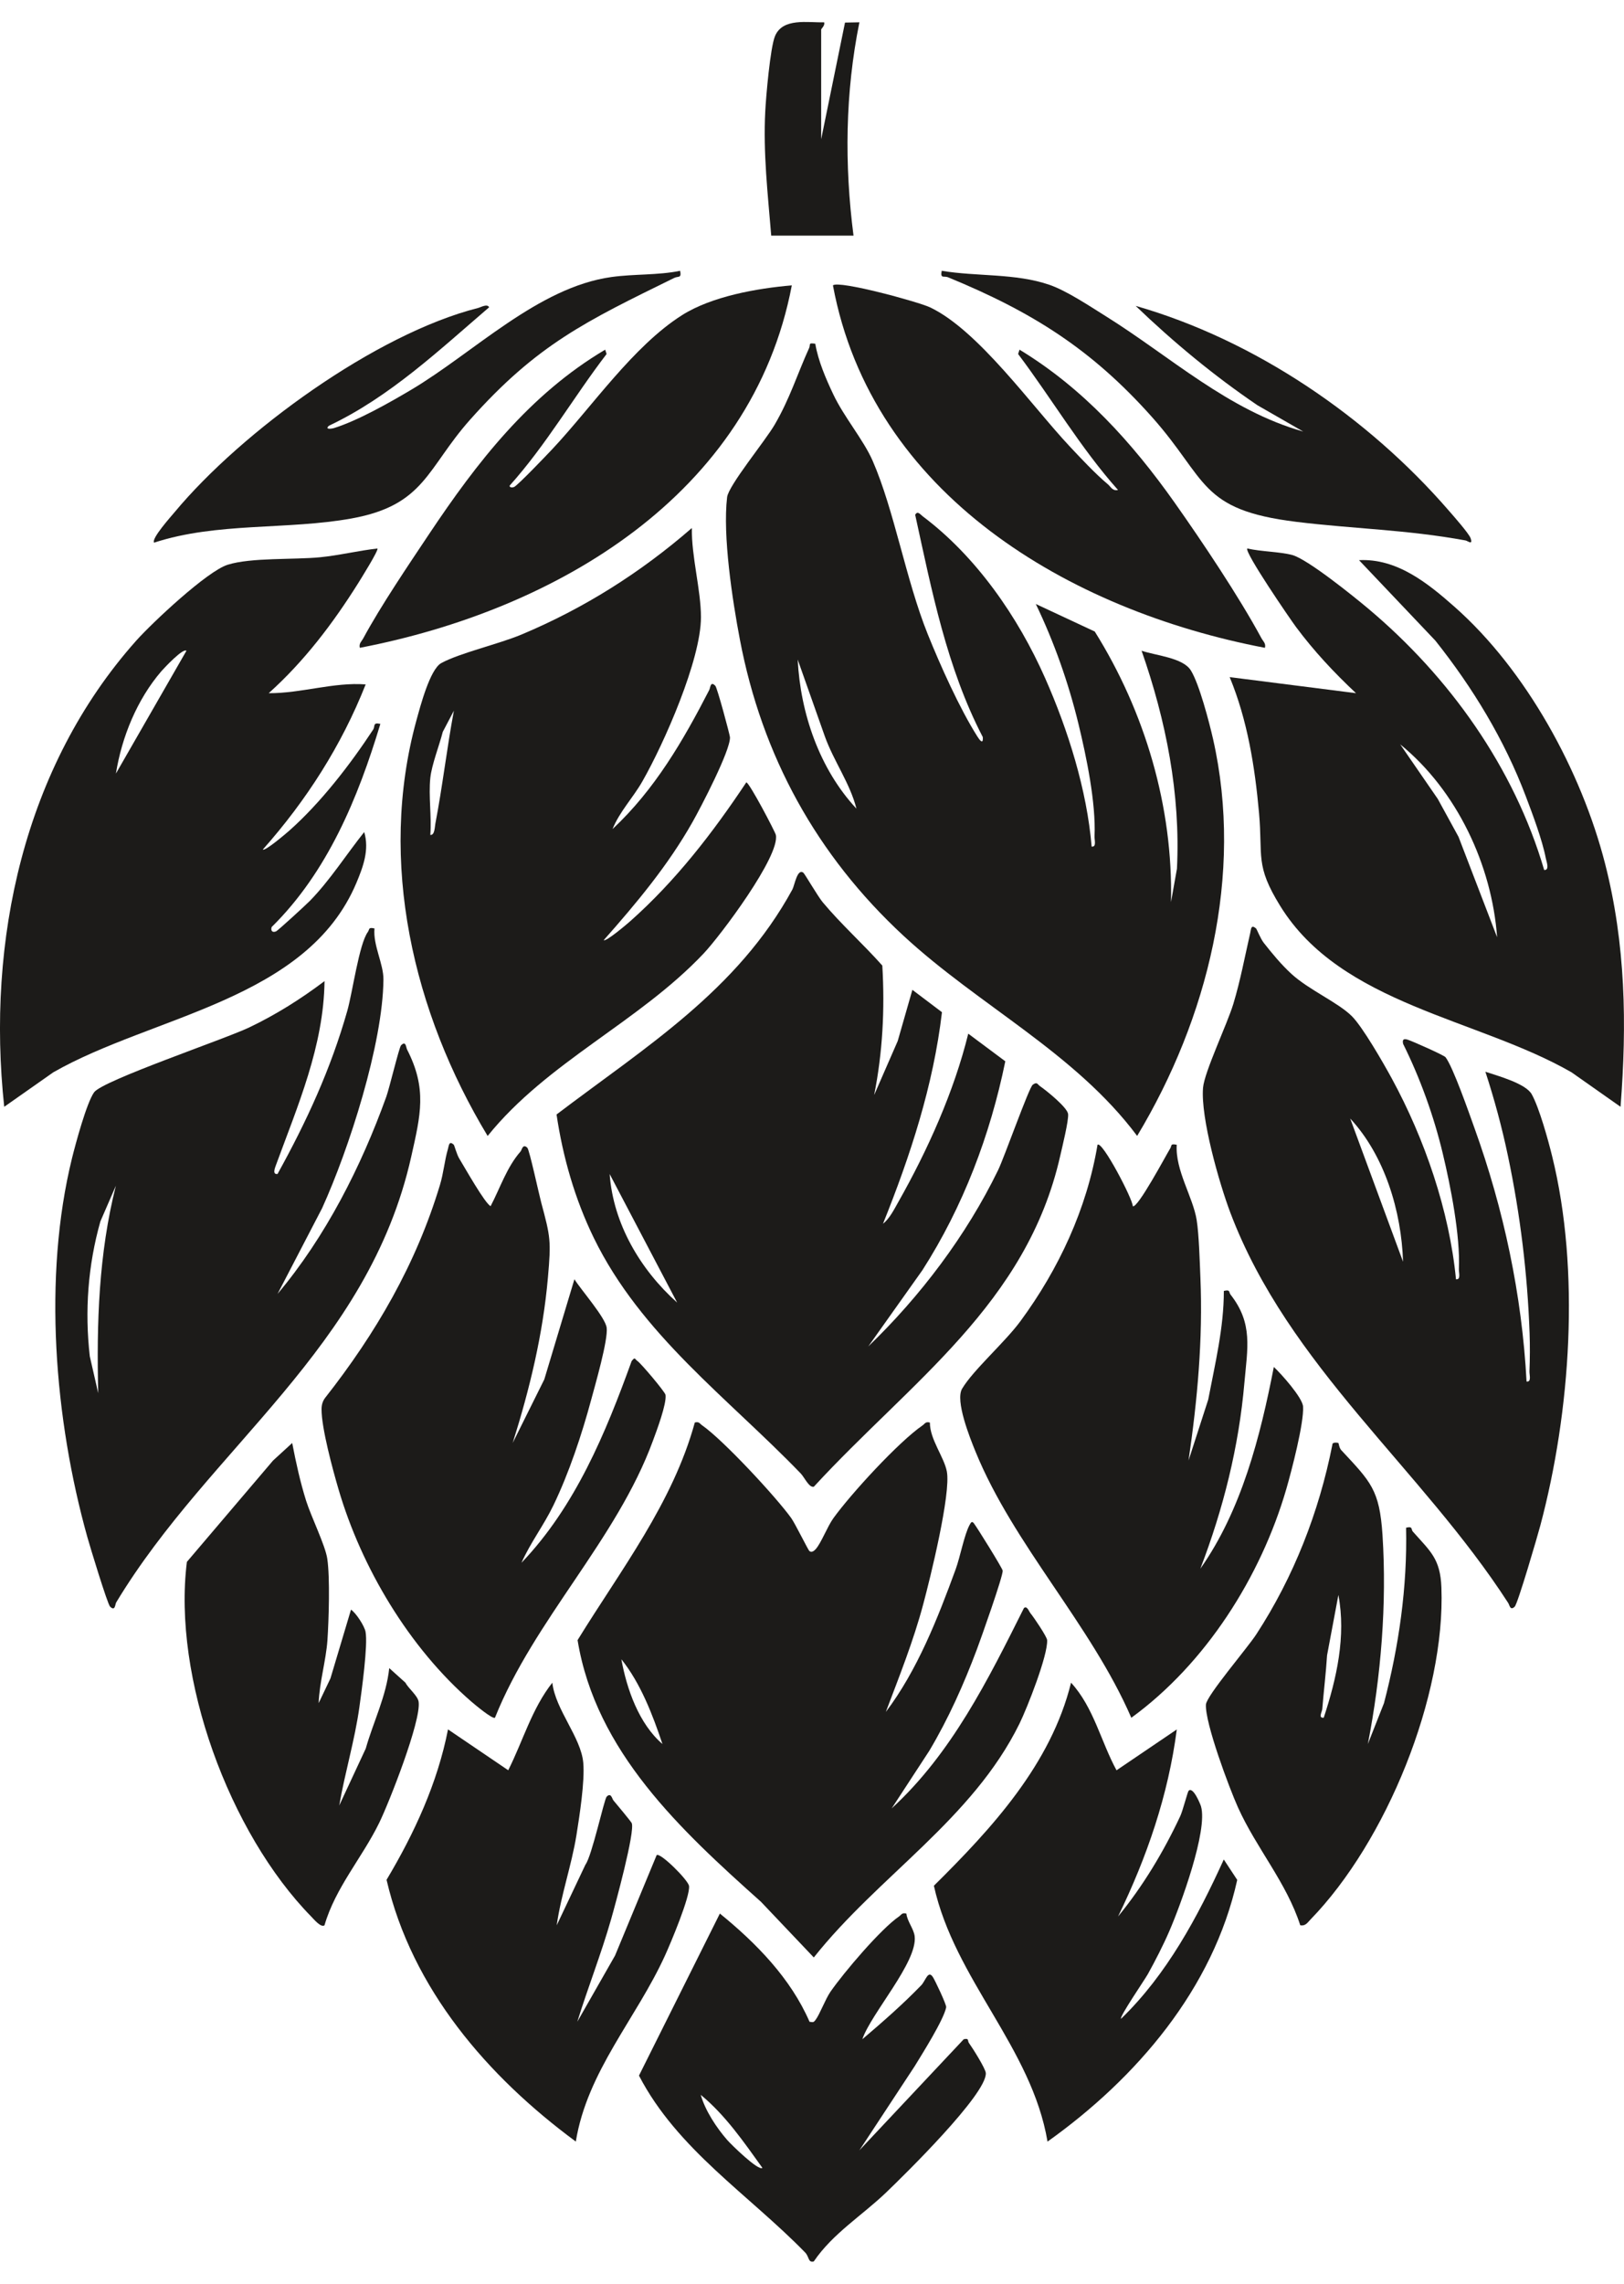
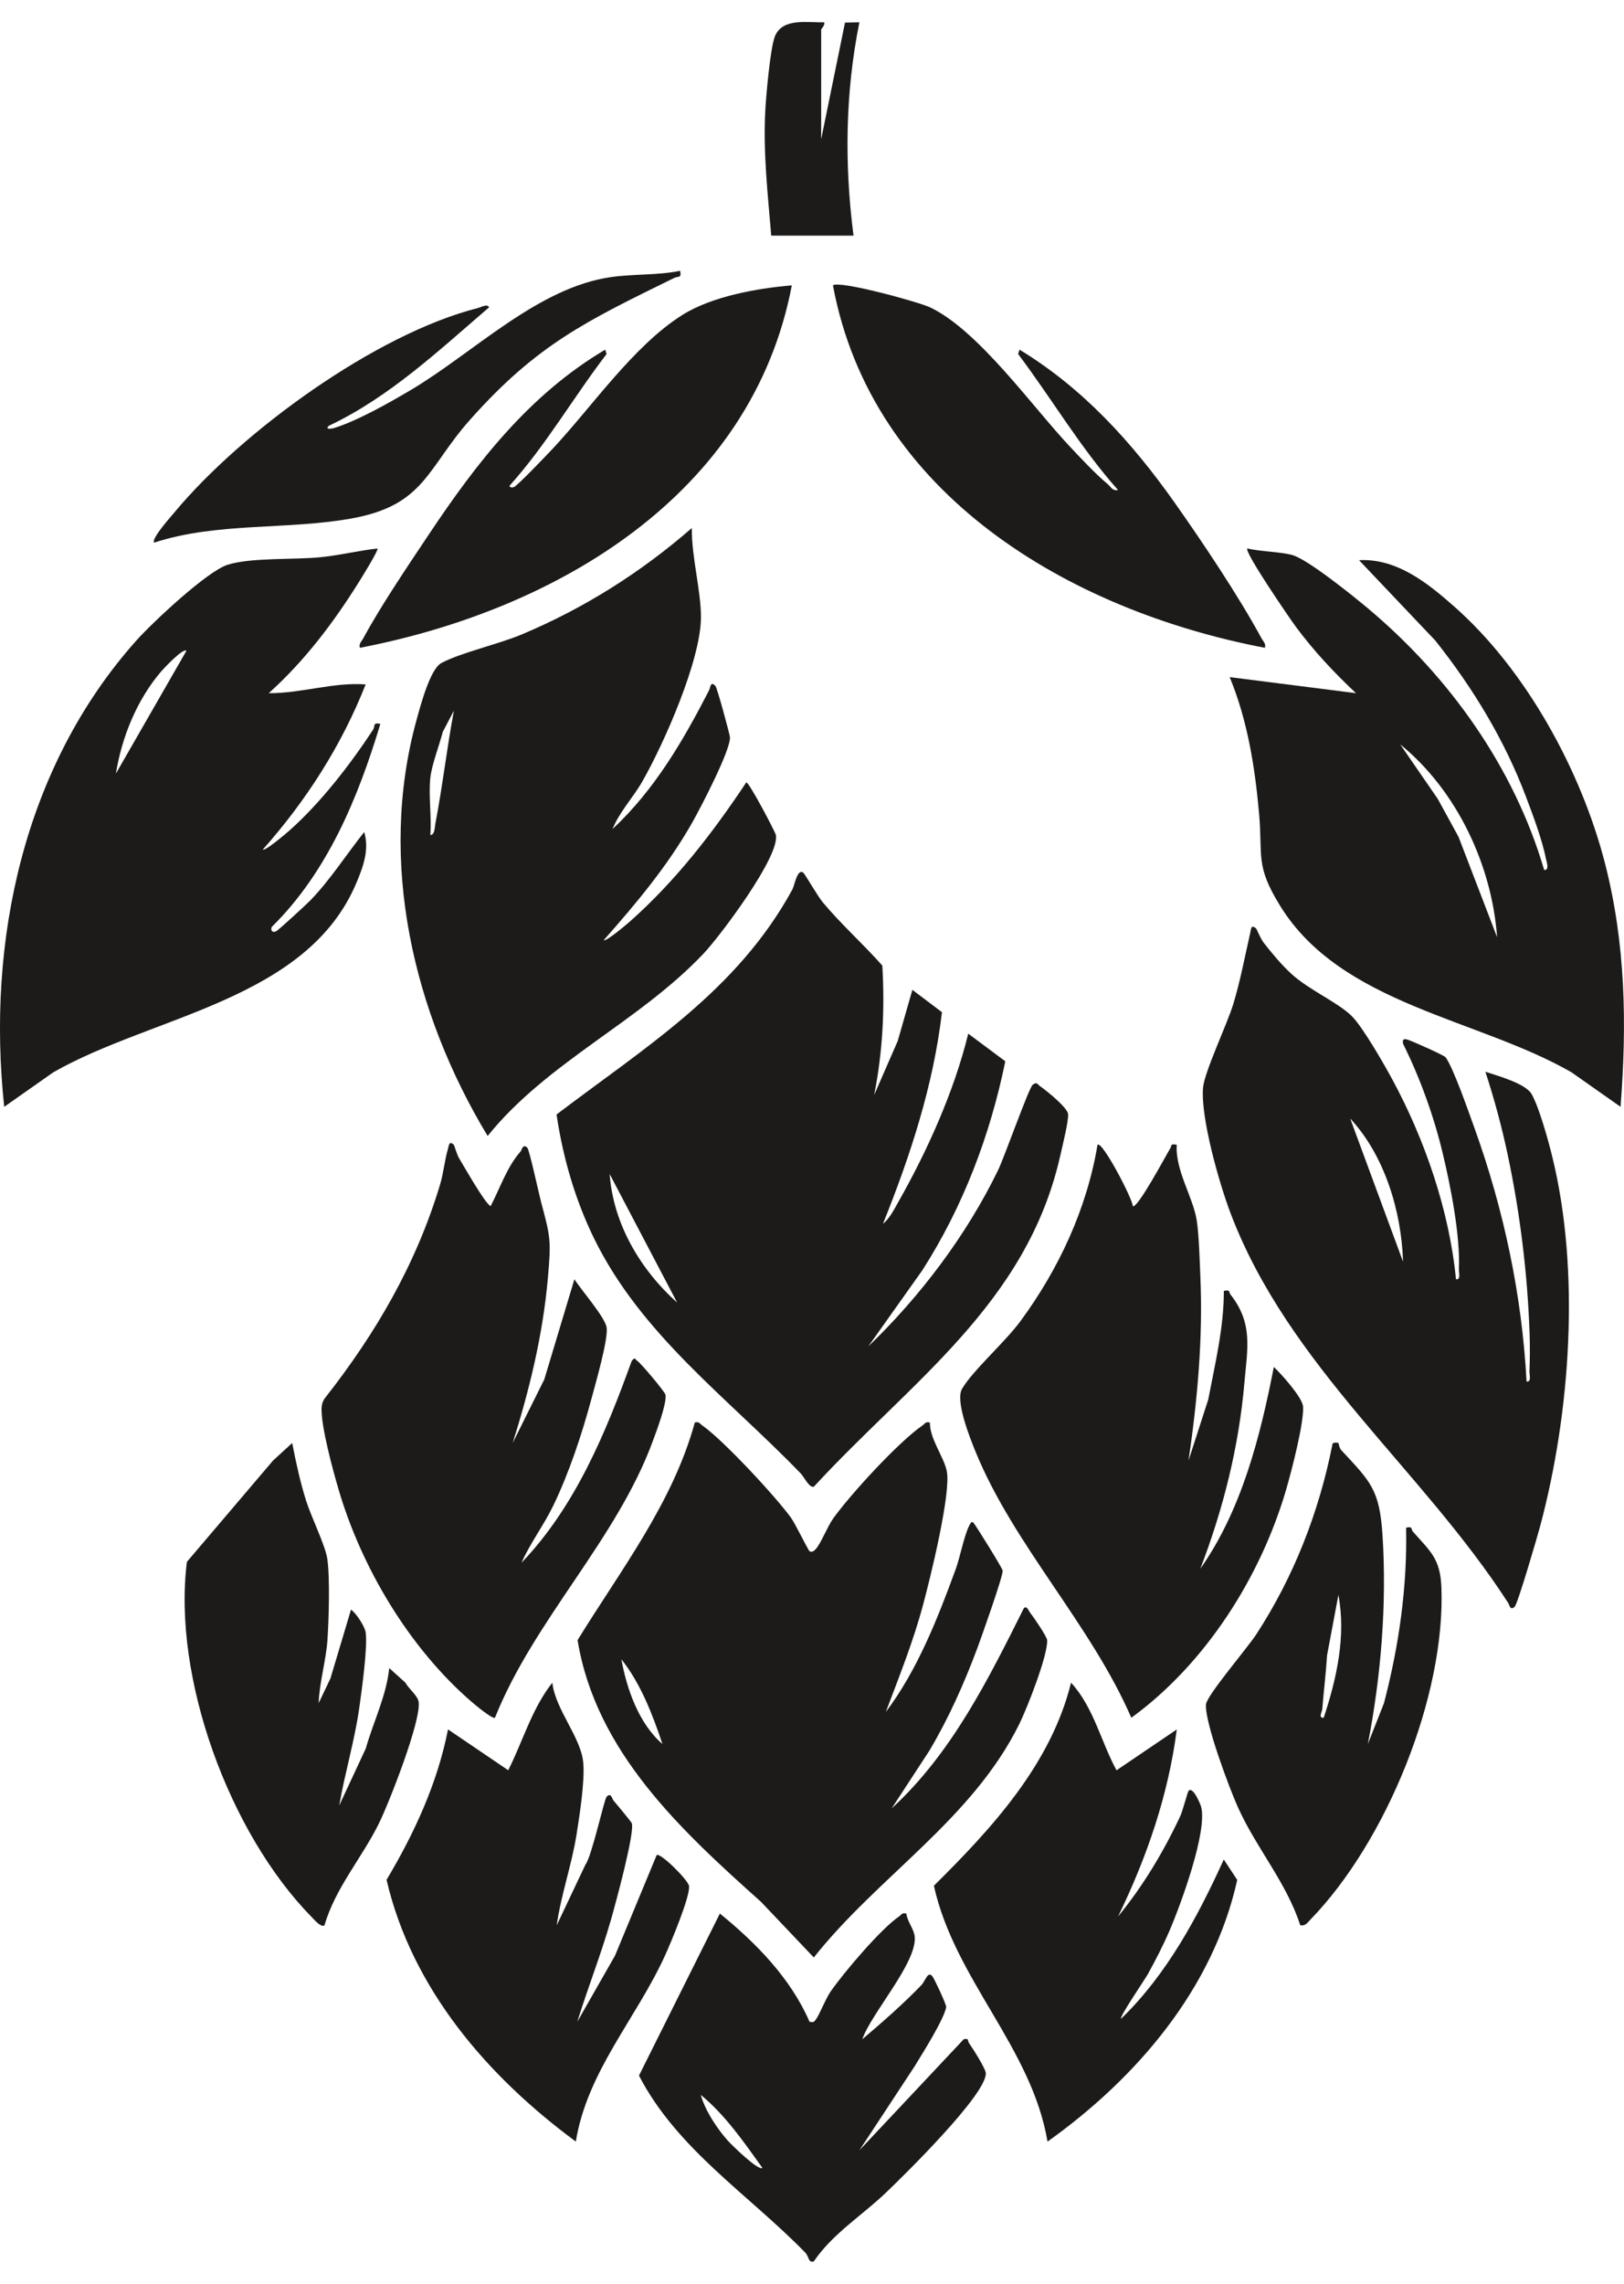
<svg xmlns="http://www.w3.org/2000/svg" fill="none" viewBox="0 0 37 52" height="52" width="37">
  <g clip-path="url(#clip0_1115_2906)">
-     <path fill="#1C1B19" d="M18.575 7.829C18.642 8.221 18.817 8.626 18.987 8.984C19.232 9.5 19.674 10.017 19.881 10.491C20.374 11.619 20.637 13.196 21.135 14.436C21.421 15.146 21.863 16.133 22.268 16.771C22.311 16.839 22.406 16.976 22.391 16.783C21.571 15.207 21.228 13.444 20.851 11.723C20.905 11.621 20.968 11.715 21.021 11.755C22.241 12.67 23.195 14.048 23.81 15.438C24.334 16.62 24.764 17.991 24.871 19.277C24.988 19.292 24.933 19.126 24.937 19.045C24.971 18.281 24.753 17.234 24.57 16.48C24.342 15.543 24.016 14.619 23.599 13.753L24.942 14.38C26.086 16.208 26.728 18.371 26.679 20.541L26.815 19.779C26.898 18.079 26.567 16.412 26.009 14.817C26.324 14.927 26.95 14.973 27.131 15.265C27.323 15.573 27.55 16.445 27.637 16.826C28.338 19.918 27.515 23.194 25.908 25.865C24.493 23.971 22.3 22.896 20.584 21.307C18.607 19.477 17.361 17.212 16.857 14.563C16.687 13.672 16.462 12.198 16.566 11.321C16.598 11.054 17.436 10.038 17.65 9.669C17.998 9.071 18.162 8.525 18.436 7.921C18.471 7.842 18.404 7.801 18.576 7.827L18.575 7.829ZM19.512 18.412C19.368 17.838 18.993 17.328 18.792 16.766L18.174 15.018C18.236 16.243 18.671 17.511 19.512 18.413V18.412Z" />
    <path fill="#1C1B19" d="M18.307 19.877C18.337 19.902 18.635 20.413 18.743 20.543C19.166 21.05 19.664 21.493 20.102 21.986C20.161 22.978 20.11 23.962 19.916 24.934L20.453 23.704L20.787 22.539L21.461 23.048C21.265 24.717 20.741 26.314 20.118 27.864C20.262 27.756 20.374 27.534 20.463 27.376C21.132 26.197 21.737 24.852 22.06 23.537L22.904 24.166C22.56 25.847 21.942 27.476 21.015 28.923L19.782 30.659C20.97 29.515 22.017 28.131 22.74 26.644C22.881 26.354 23.444 24.762 23.529 24.7C23.632 24.625 23.632 24.689 23.699 24.735C23.839 24.832 24.32 25.218 24.335 25.368C24.349 25.519 24.201 26.118 24.155 26.32C23.391 29.695 20.744 31.459 18.542 33.853C18.433 33.881 18.33 33.642 18.244 33.552C16.58 31.827 14.607 30.396 13.529 28.188C13.098 27.303 12.824 26.349 12.68 25.377C14.715 23.833 16.795 22.559 18.053 20.254C18.104 20.16 18.165 19.757 18.308 19.876L18.307 19.877ZM15.428 29.661L13.89 26.733C13.972 27.869 14.591 28.912 15.428 29.661Z" />
    <path fill="#1C1B19" d="M18.443 35.319C18.485 35.354 18.537 35.326 18.581 35.278C18.709 35.139 18.845 34.767 18.989 34.567C19.391 34.011 20.47 32.835 21.018 32.457C21.075 32.418 21.084 32.365 21.186 32.392C21.183 32.771 21.509 33.175 21.572 33.505C21.669 34.01 21.193 35.938 21.033 36.533C20.809 37.372 20.488 38.172 20.182 38.981C20.899 38.035 21.364 36.85 21.772 35.736C21.876 35.453 21.97 34.941 22.091 34.722C22.124 34.663 22.143 34.628 22.19 34.689C22.261 34.781 22.834 35.701 22.844 35.763C22.861 35.87 22.346 37.319 22.259 37.55C21.959 38.35 21.61 39.131 21.173 39.865L20.316 41.177C21.681 39.925 22.513 38.245 23.328 36.617C23.399 36.553 23.443 36.693 23.478 36.735C23.551 36.822 23.852 37.267 23.857 37.345C23.876 37.692 23.403 38.888 23.228 39.246C22.156 41.426 20.01 42.718 18.541 44.572L17.338 43.305C15.512 41.673 13.575 39.887 13.159 37.346C14.141 35.751 15.327 34.224 15.83 32.391C15.931 32.364 15.941 32.417 15.998 32.456C16.474 32.787 17.673 34.076 18.026 34.566C18.116 34.691 18.409 35.291 18.442 35.319L18.443 35.319ZM15.093 39.712C14.87 39.048 14.597 38.332 14.157 37.782C14.279 38.462 14.559 39.253 15.093 39.712Z" />
    <path fill="#1C1B19" d="M13.956 18.878C14.918 17.979 15.565 16.865 16.159 15.711C16.185 15.661 16.185 15.497 16.298 15.617C16.341 15.661 16.627 16.726 16.631 16.787C16.645 17.084 15.962 18.394 15.775 18.723C15.219 19.706 14.5 20.566 13.755 21.407C13.804 21.451 14.29 21.037 14.359 20.976C15.394 20.058 16.24 18.962 17.003 17.815C17.072 17.816 17.662 18.943 17.676 19.01C17.779 19.488 16.409 21.312 16.033 21.709C14.553 23.277 12.471 24.177 11.11 25.866C9.415 23.06 8.604 19.622 9.488 16.401C9.573 16.095 9.794 15.241 10.053 15.099C10.471 14.87 11.359 14.667 11.878 14.45C13.307 13.852 14.597 13.036 15.763 12.023C15.751 12.666 15.97 13.434 15.97 14.053C15.97 15.024 15.13 16.927 14.636 17.791C14.426 18.161 14.116 18.48 13.956 18.878ZM9.804 17.713C9.761 18.123 9.836 18.595 9.804 19.011C9.905 19.023 9.904 18.833 9.918 18.759C10.082 17.907 10.181 17.037 10.341 16.183L10.088 16.664C10.01 16.971 9.836 17.412 9.804 17.713L9.804 17.713Z" />
-     <path fill="#1C1B19" d="M8.532 21.142C8.496 21.522 8.739 21.946 8.736 22.304C8.723 23.768 7.952 26.162 7.339 27.51L6.324 29.462C7.418 28.163 8.228 26.564 8.802 24.97C8.869 24.785 9.094 23.848 9.136 23.804C9.249 23.686 9.249 23.848 9.275 23.899C9.733 24.792 9.583 25.384 9.37 26.334C8.388 30.718 4.786 32.942 2.647 36.488C2.622 36.53 2.626 36.699 2.508 36.583C2.448 36.525 2.046 35.202 1.99 35C1.242 32.328 0.974 29.078 1.641 26.371C1.723 26.041 1.971 25.118 2.143 24.873C2.33 24.605 5.113 23.665 5.678 23.395C6.286 23.105 6.859 22.744 7.394 22.34C7.375 23.821 6.784 25.173 6.287 26.53C6.265 26.593 6.199 26.747 6.323 26.732C6.987 25.533 7.535 24.344 7.912 23.019C8.033 22.594 8.18 21.5 8.379 21.224C8.425 21.162 8.382 21.108 8.533 21.141L8.532 21.142ZM2.238 31.724C2.198 30.135 2.249 28.544 2.64 26.999L2.287 27.812C2.004 28.813 1.928 29.851 2.046 30.884L2.238 31.724Z" />
    <path fill="#1C1B19" d="M28.618 21.142C28.632 21.154 28.722 21.38 28.792 21.468C28.986 21.714 29.19 21.962 29.421 22.174C29.819 22.54 30.482 22.824 30.797 23.136C31.046 23.382 31.525 24.218 31.71 24.558C32.458 25.933 33.021 27.566 33.172 29.129C33.289 29.144 33.234 28.979 33.238 28.897C33.272 28.141 33.051 27.016 32.871 26.266C32.669 25.419 32.356 24.55 31.968 23.77C31.947 23.678 31.972 23.644 32.066 23.672C32.167 23.702 32.9 24.028 32.934 24.073C33.107 24.299 33.472 25.35 33.592 25.683C34.26 27.535 34.675 29.488 34.78 31.458C34.897 31.473 34.843 31.307 34.846 31.226C34.857 30.947 34.859 30.637 34.849 30.358C34.802 29.011 34.634 27.638 34.356 26.321C34.22 25.672 34.047 25.032 33.842 24.404C34.119 24.496 34.762 24.671 34.898 24.917C35.07 25.227 35.272 25.957 35.361 26.32C36.008 28.929 35.783 32.15 35.094 34.735C35.033 34.966 34.58 36.517 34.51 36.584C34.406 36.683 34.395 36.551 34.361 36.499C32.381 33.435 29.356 31.11 28.032 27.615C27.778 26.943 27.352 25.454 27.409 24.769C27.44 24.406 27.957 23.328 28.1 22.857C28.262 22.32 28.36 21.786 28.485 21.241C28.504 21.158 28.5 21.04 28.617 21.142H28.618ZM31.966 28.73C31.93 27.583 31.549 26.315 30.762 25.469L31.966 28.73Z" />
    <path fill="#1C1B19" d="M8.599 12.489C8.635 12.521 8.214 13.193 8.159 13.282C7.583 14.198 6.931 15.058 6.122 15.784C6.86 15.789 7.602 15.529 8.331 15.584C7.78 16.977 6.98 18.226 5.988 19.344C6.037 19.389 6.523 18.974 6.592 18.913C7.306 18.28 7.978 17.41 8.501 16.614C8.552 16.537 8.485 16.443 8.666 16.483C8.159 18.164 7.463 19.854 6.189 21.109C6.163 21.193 6.206 21.242 6.288 21.208C6.337 21.187 6.973 20.601 7.061 20.512C7.518 20.044 7.891 19.456 8.298 18.946C8.418 19.349 8.274 19.736 8.121 20.101C6.995 22.779 3.472 23.125 1.214 24.417L0.096 25.202C-0.309 21.432 0.539 17.463 3.107 14.584C3.469 14.18 4.718 13.006 5.188 12.859C5.721 12.692 6.69 12.748 7.293 12.689C7.731 12.646 8.163 12.538 8.599 12.49V12.489ZM4.247 14.819C4.175 14.747 3.739 15.212 3.677 15.283C3.123 15.926 2.774 16.782 2.641 17.614L4.247 14.819Z" />
    <path fill="#1C1B19" d="M35.181 19.81C35.313 19.82 35.231 19.61 35.218 19.541C35.139 19.128 34.915 18.534 34.762 18.13C34.276 16.846 33.556 15.661 32.702 14.587L30.963 12.755C31.826 12.711 32.529 13.278 33.14 13.818C34.776 15.263 36.03 17.564 36.568 19.663C37.038 21.498 37.068 23.32 36.921 25.202L35.803 24.416C33.666 23.188 30.557 22.877 29.168 20.63C28.591 19.697 28.774 19.506 28.685 18.514C28.591 17.462 28.421 16.396 28.016 15.418L30.894 15.784C30.393 15.314 29.939 14.829 29.529 14.279C29.404 14.112 28.34 12.561 28.418 12.489C28.723 12.56 29.154 12.562 29.439 12.637C29.79 12.731 30.835 13.576 31.164 13.851C33.023 15.41 34.495 17.474 35.181 19.809L35.181 19.81ZM34.109 21.341C33.99 19.699 33.192 17.999 31.901 16.949L32.758 18.193L33.23 19.055L34.109 21.341Z" />
    <path fill="#1C1B19" d="M25.807 27.464C25.91 27.541 26.587 26.266 26.66 26.152C26.703 26.087 26.654 26.034 26.81 26.067C26.772 26.646 27.181 27.258 27.264 27.78C27.317 28.117 27.334 28.724 27.349 29.093C27.408 30.492 27.281 31.875 27.079 33.255L27.527 31.87C27.683 31.053 27.884 30.234 27.883 29.395C28.037 29.357 27.993 29.424 28.036 29.479C28.553 30.137 28.42 30.702 28.351 31.491C28.224 32.949 27.87 34.358 27.348 35.719C28.287 34.389 28.714 32.707 29.022 31.126C29.195 31.287 29.675 31.826 29.688 32.027C29.712 32.399 29.424 33.499 29.306 33.906C28.725 35.905 27.468 37.883 25.775 39.114C24.857 36.995 23.094 35.18 22.226 33.055C22.097 32.74 21.758 31.893 21.92 31.621C22.173 31.195 22.895 30.565 23.25 30.082C24.123 28.895 24.761 27.526 25.005 26.067C25.108 25.963 25.813 27.313 25.808 27.465L25.807 27.464Z" />
    <path fill="#1C1B19" d="M10.339 26.067C10.351 26.078 10.41 26.294 10.462 26.378C10.577 26.566 11.051 27.408 11.178 27.464C11.396 27.049 11.545 26.578 11.861 26.218C11.89 26.186 11.908 26.034 12.014 26.134C12.061 26.178 12.28 27.195 12.331 27.384C12.542 28.169 12.558 28.25 12.483 29.095C12.37 30.383 12.068 31.628 11.681 32.856L12.401 31.409L13.087 29.129C13.24 29.373 13.793 30.001 13.822 30.233C13.857 30.511 13.559 31.537 13.469 31.873C13.256 32.663 12.963 33.543 12.608 34.278C12.39 34.73 12.084 35.128 11.881 35.585C13.106 34.305 13.798 32.633 14.391 30.992C14.475 30.885 14.459 30.949 14.525 30.992C14.6 31.04 15.154 31.695 15.163 31.762C15.191 31.966 14.96 32.58 14.876 32.806C14.049 35.062 12.169 36.881 11.277 39.113C11.223 39.154 10.813 38.81 10.741 38.748C9.324 37.522 8.235 35.697 7.711 33.906C7.581 33.463 7.324 32.518 7.326 32.089C7.326 31.994 7.348 31.911 7.404 31.834C8.564 30.359 9.479 28.786 10.023 26.984C10.106 26.712 10.129 26.422 10.205 26.164C10.227 26.09 10.229 25.961 10.34 26.068L10.339 26.067Z" />
    <path fill="#1C1B19" d="M12.684 43.839L13.338 42.459C13.485 42.265 13.765 40.968 13.822 40.91C13.924 40.808 13.946 40.962 13.975 40.995C14.036 41.065 14.377 41.478 14.392 41.511C14.476 41.694 14.016 43.377 13.922 43.705C13.697 44.493 13.395 45.254 13.153 46.035L14.013 44.528L14.961 42.241C15.046 42.179 15.679 42.809 15.698 42.943C15.731 43.176 15.277 44.252 15.151 44.528C14.501 45.956 13.378 47.164 13.119 48.764C11.107 47.281 9.386 45.287 8.807 42.804C9.441 41.742 9.968 40.601 10.207 39.379L11.579 40.309C11.914 39.646 12.116 38.908 12.584 38.315C12.653 38.931 13.239 39.559 13.289 40.141C13.326 40.562 13.203 41.351 13.133 41.789C13.021 42.48 12.782 43.145 12.684 43.838V43.839Z" />
    <path fill="#1C1B19" d="M26.811 39.38C26.619 40.871 26.128 42.295 25.473 43.639C26.041 42.946 26.511 42.164 26.89 41.354C26.947 41.233 27.058 40.798 27.08 40.777C27.184 40.671 27.349 41.086 27.362 41.129C27.525 41.678 26.893 43.39 26.642 43.97C26.506 44.286 26.321 44.646 26.153 44.949C26.084 45.074 25.5 45.924 25.54 45.969C26.582 44.963 27.286 43.651 27.882 42.341L28.188 42.806C27.64 45.284 25.895 47.319 23.866 48.765C23.503 46.617 21.751 45.077 21.277 42.939C22.6 41.629 23.943 40.174 24.402 38.315C24.919 38.879 25.081 39.654 25.438 40.31L26.811 39.38H26.811Z" />
    <path fill="#1C1B19" d="M18.443 46.036C18.522 46.046 18.53 46.06 18.58 45.995C18.677 45.868 18.801 45.526 18.923 45.349C19.225 44.915 20.065 43.924 20.483 43.638C20.539 43.599 20.549 43.546 20.65 43.573C20.669 43.749 20.819 43.92 20.839 44.089C20.909 44.675 19.845 45.846 19.647 46.434C20.109 46.041 20.566 45.642 20.989 45.205C21.087 45.104 21.143 44.852 21.253 45.016C21.301 45.089 21.568 45.65 21.557 45.707C21.5 45.993 21.015 46.761 20.837 47.052L19.58 48.963L21.957 46.434C22.086 46.404 22.041 46.471 22.074 46.517C22.156 46.63 22.454 47.101 22.46 47.205C22.486 47.68 20.604 49.527 20.183 49.929C19.64 50.448 18.97 50.86 18.541 51.493C18.409 51.529 18.439 51.388 18.345 51.291C17.061 49.973 15.429 48.942 14.558 47.262L16.401 43.572C17.229 44.245 18.014 45.047 18.443 46.034V46.036ZM17.37 49.363C16.949 48.777 16.527 48.162 15.965 47.7C16.068 48.061 16.323 48.447 16.569 48.729C16.655 48.828 17.282 49.443 17.37 49.363Z" />
    <path fill="#1C1B19" d="M6.657 32.856C6.742 33.298 6.839 33.742 6.974 34.172C7.088 34.533 7.411 35.188 7.456 35.49C7.521 35.918 7.491 36.891 7.46 37.349C7.428 37.808 7.277 38.308 7.26 38.781L7.529 38.217L7.997 36.652C8.117 36.734 8.303 37.026 8.328 37.154C8.386 37.457 8.239 38.505 8.188 38.872C8.082 39.631 7.859 40.359 7.729 41.111L8.333 39.815C8.506 39.204 8.802 38.621 8.868 37.983L9.237 38.315C9.306 38.449 9.519 38.611 9.538 38.752C9.598 39.183 8.866 41.045 8.636 41.514C8.25 42.301 7.639 42.987 7.393 43.84C7.313 43.901 7.143 43.694 7.092 43.642C5.223 41.736 3.927 38.199 4.258 35.564L6.221 33.257L6.657 32.858V32.856Z" />
    <path fill="#1C1B19" d="M30.493 32.857C30.501 32.864 30.51 32.969 30.559 33.021C31.231 33.743 31.43 33.919 31.498 34.953C31.599 36.519 31.464 38.177 31.164 39.712L31.532 38.78C31.872 37.48 32.065 36.133 32.035 34.787C32.191 34.744 32.148 34.827 32.187 34.872C32.591 35.328 32.815 35.491 32.84 36.148C32.933 38.624 31.585 41.93 29.858 43.707C29.789 43.779 29.741 43.862 29.624 43.839C29.311 42.867 28.624 42.084 28.205 41.155C28.007 40.715 27.451 39.23 27.475 38.813C27.486 38.615 28.42 37.525 28.62 37.218C29.475 35.908 30.052 34.43 30.356 32.895C30.35 32.831 30.483 32.849 30.492 32.858L30.493 32.857ZM30.159 39.113C30.452 38.222 30.671 37.258 30.493 36.318L30.235 37.691C30.209 38.099 30.159 38.505 30.126 38.913C30.12 38.983 30.027 39.126 30.159 39.112V39.113Z" />
    <path fill="#1C1B19" d="M18.04 6.498C17.131 11.274 12.675 13.89 8.198 14.751C8.173 14.65 8.238 14.606 8.278 14.532C8.675 13.796 9.303 12.87 9.776 12.161C10.868 10.525 12.063 8.984 13.788 7.962L13.82 8.061C13.065 9.046 12.444 10.13 11.612 11.057C11.601 11.107 11.682 11.102 11.711 11.09C11.797 11.052 12.459 10.359 12.584 10.226C13.49 9.261 14.423 7.883 15.541 7.175C16.215 6.749 17.247 6.565 18.039 6.498L18.04 6.498Z" />
    <path fill="#1C1B19" d="M25.472 11.157C24.616 10.197 23.967 9.085 23.196 8.061L23.228 7.962C24.673 8.838 25.793 10.075 26.759 11.441C27.389 12.333 28.227 13.583 28.739 14.531C28.78 14.606 28.845 14.649 28.819 14.751C24.36 13.9 19.864 11.26 18.977 6.498C19.115 6.379 20.922 6.873 21.186 6.997C22.284 7.514 23.516 9.254 24.366 10.159C24.618 10.428 24.96 10.793 25.237 11.024C25.312 11.087 25.346 11.186 25.471 11.157H25.472Z" />
    <path fill="#1C1B19" d="M15.496 6.166C15.53 6.344 15.457 6.282 15.362 6.328C13.361 7.31 12.236 7.841 10.708 9.559C9.723 10.667 9.68 11.503 8.012 11.805C6.544 12.071 4.946 11.887 3.511 12.356C3.44 12.268 3.896 11.761 3.981 11.659C5.508 9.826 8.558 7.604 10.891 7.013C10.96 6.995 11.101 6.91 11.144 6.997C9.997 7.98 8.881 9.037 7.495 9.694C7.388 9.788 7.56 9.763 7.614 9.746C8.152 9.577 8.864 9.174 9.357 8.882C10.79 8.034 12.254 6.541 13.931 6.308C14.449 6.236 14.982 6.27 15.495 6.167L15.496 6.166Z" />
-     <path fill="#1C1B19" d="M29.691 9.826L28.651 9.229C27.661 8.558 26.736 7.792 25.874 6.965C28.594 7.744 31.165 9.499 33.005 11.623C33.111 11.744 33.469 12.15 33.506 12.257C33.562 12.424 33.441 12.316 33.389 12.306C32.033 12.058 30.862 12.045 29.531 11.882C27.312 11.609 27.516 10.921 26.243 9.493C24.864 7.946 23.507 7.098 21.602 6.315C21.503 6.275 21.42 6.356 21.455 6.166C22.254 6.3 23.136 6.218 23.911 6.486C24.307 6.623 24.832 6.975 25.198 7.203C26.665 8.119 27.982 9.344 29.69 9.826L29.691 9.826Z" />
    <path fill="#1C1B19" d="M17.571 5.366C17.494 4.425 17.385 3.485 17.435 2.535C17.452 2.197 17.549 1.086 17.656 0.825C17.831 0.398 18.406 0.519 18.776 0.508C18.802 0.58 18.709 0.653 18.709 0.674V3.17L19.252 0.514L19.58 0.508C19.256 2.108 19.237 3.75 19.446 5.366H17.571Z" />
  </g>
  <defs>
    <clipPath id="clip0_1115_2906">
      <rect transform="translate(0 0.5)" fill="white" height="51" width="37" />
    </clipPath>
  </defs>
</svg>